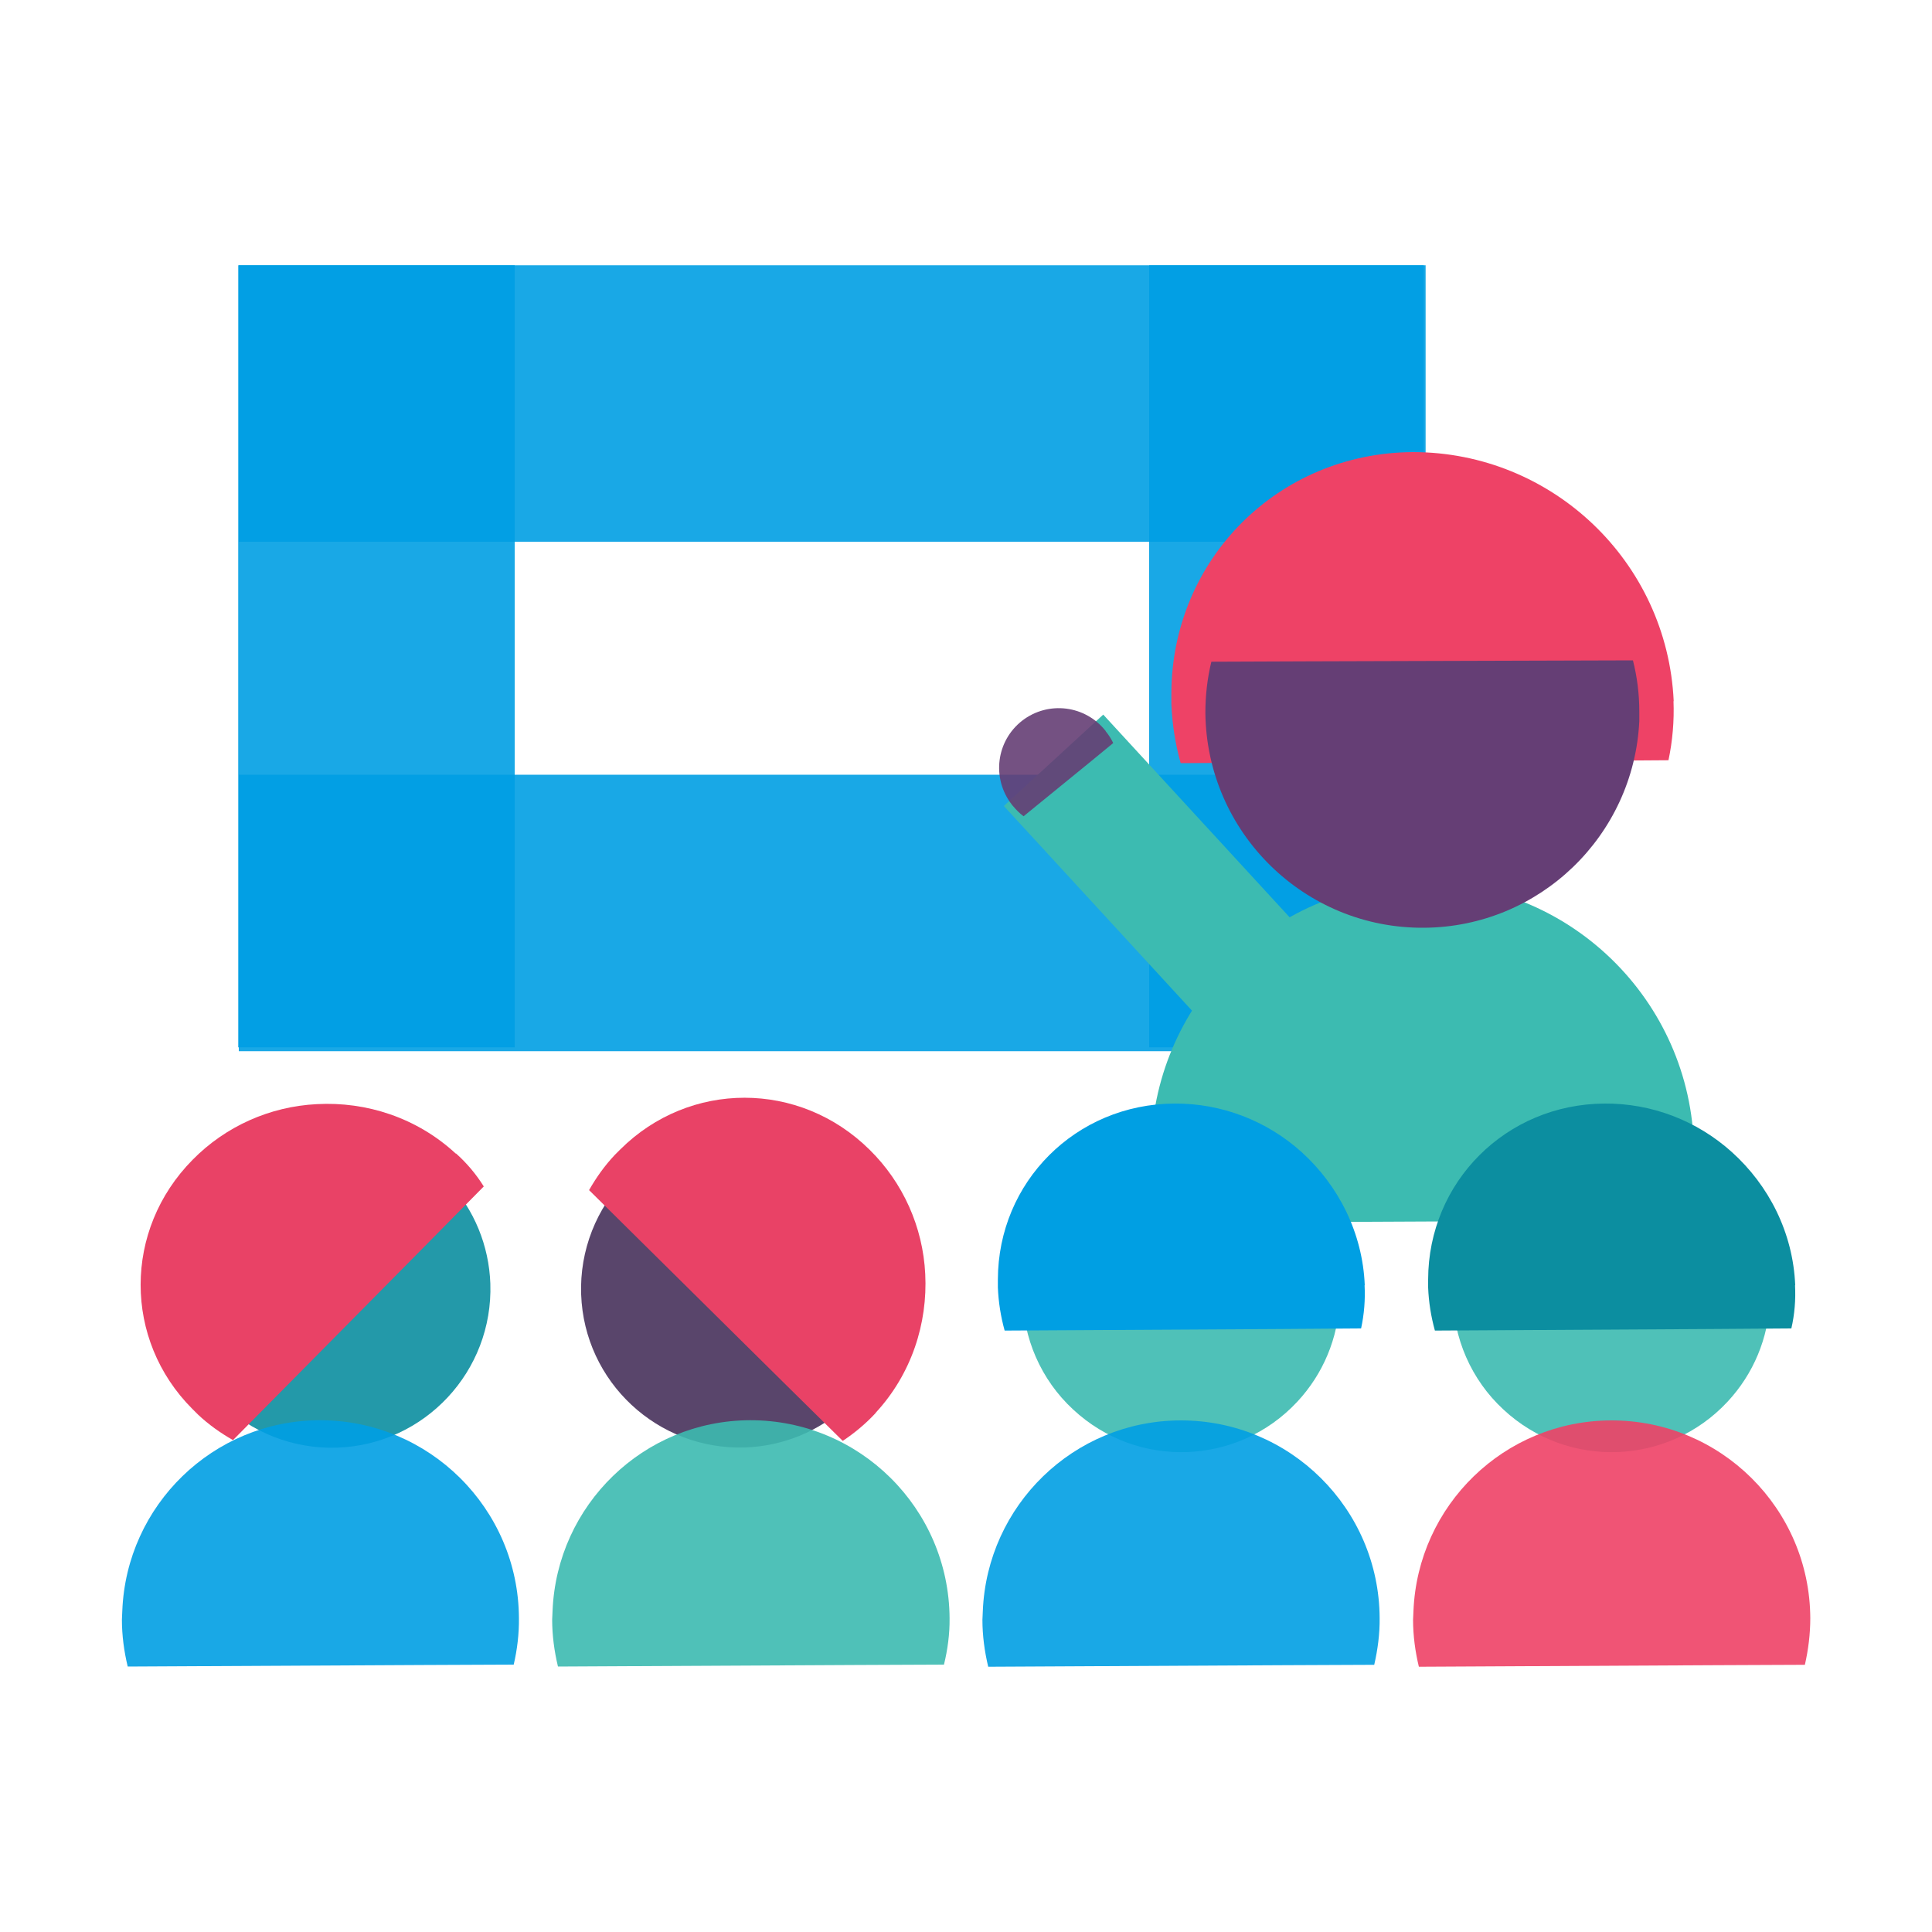
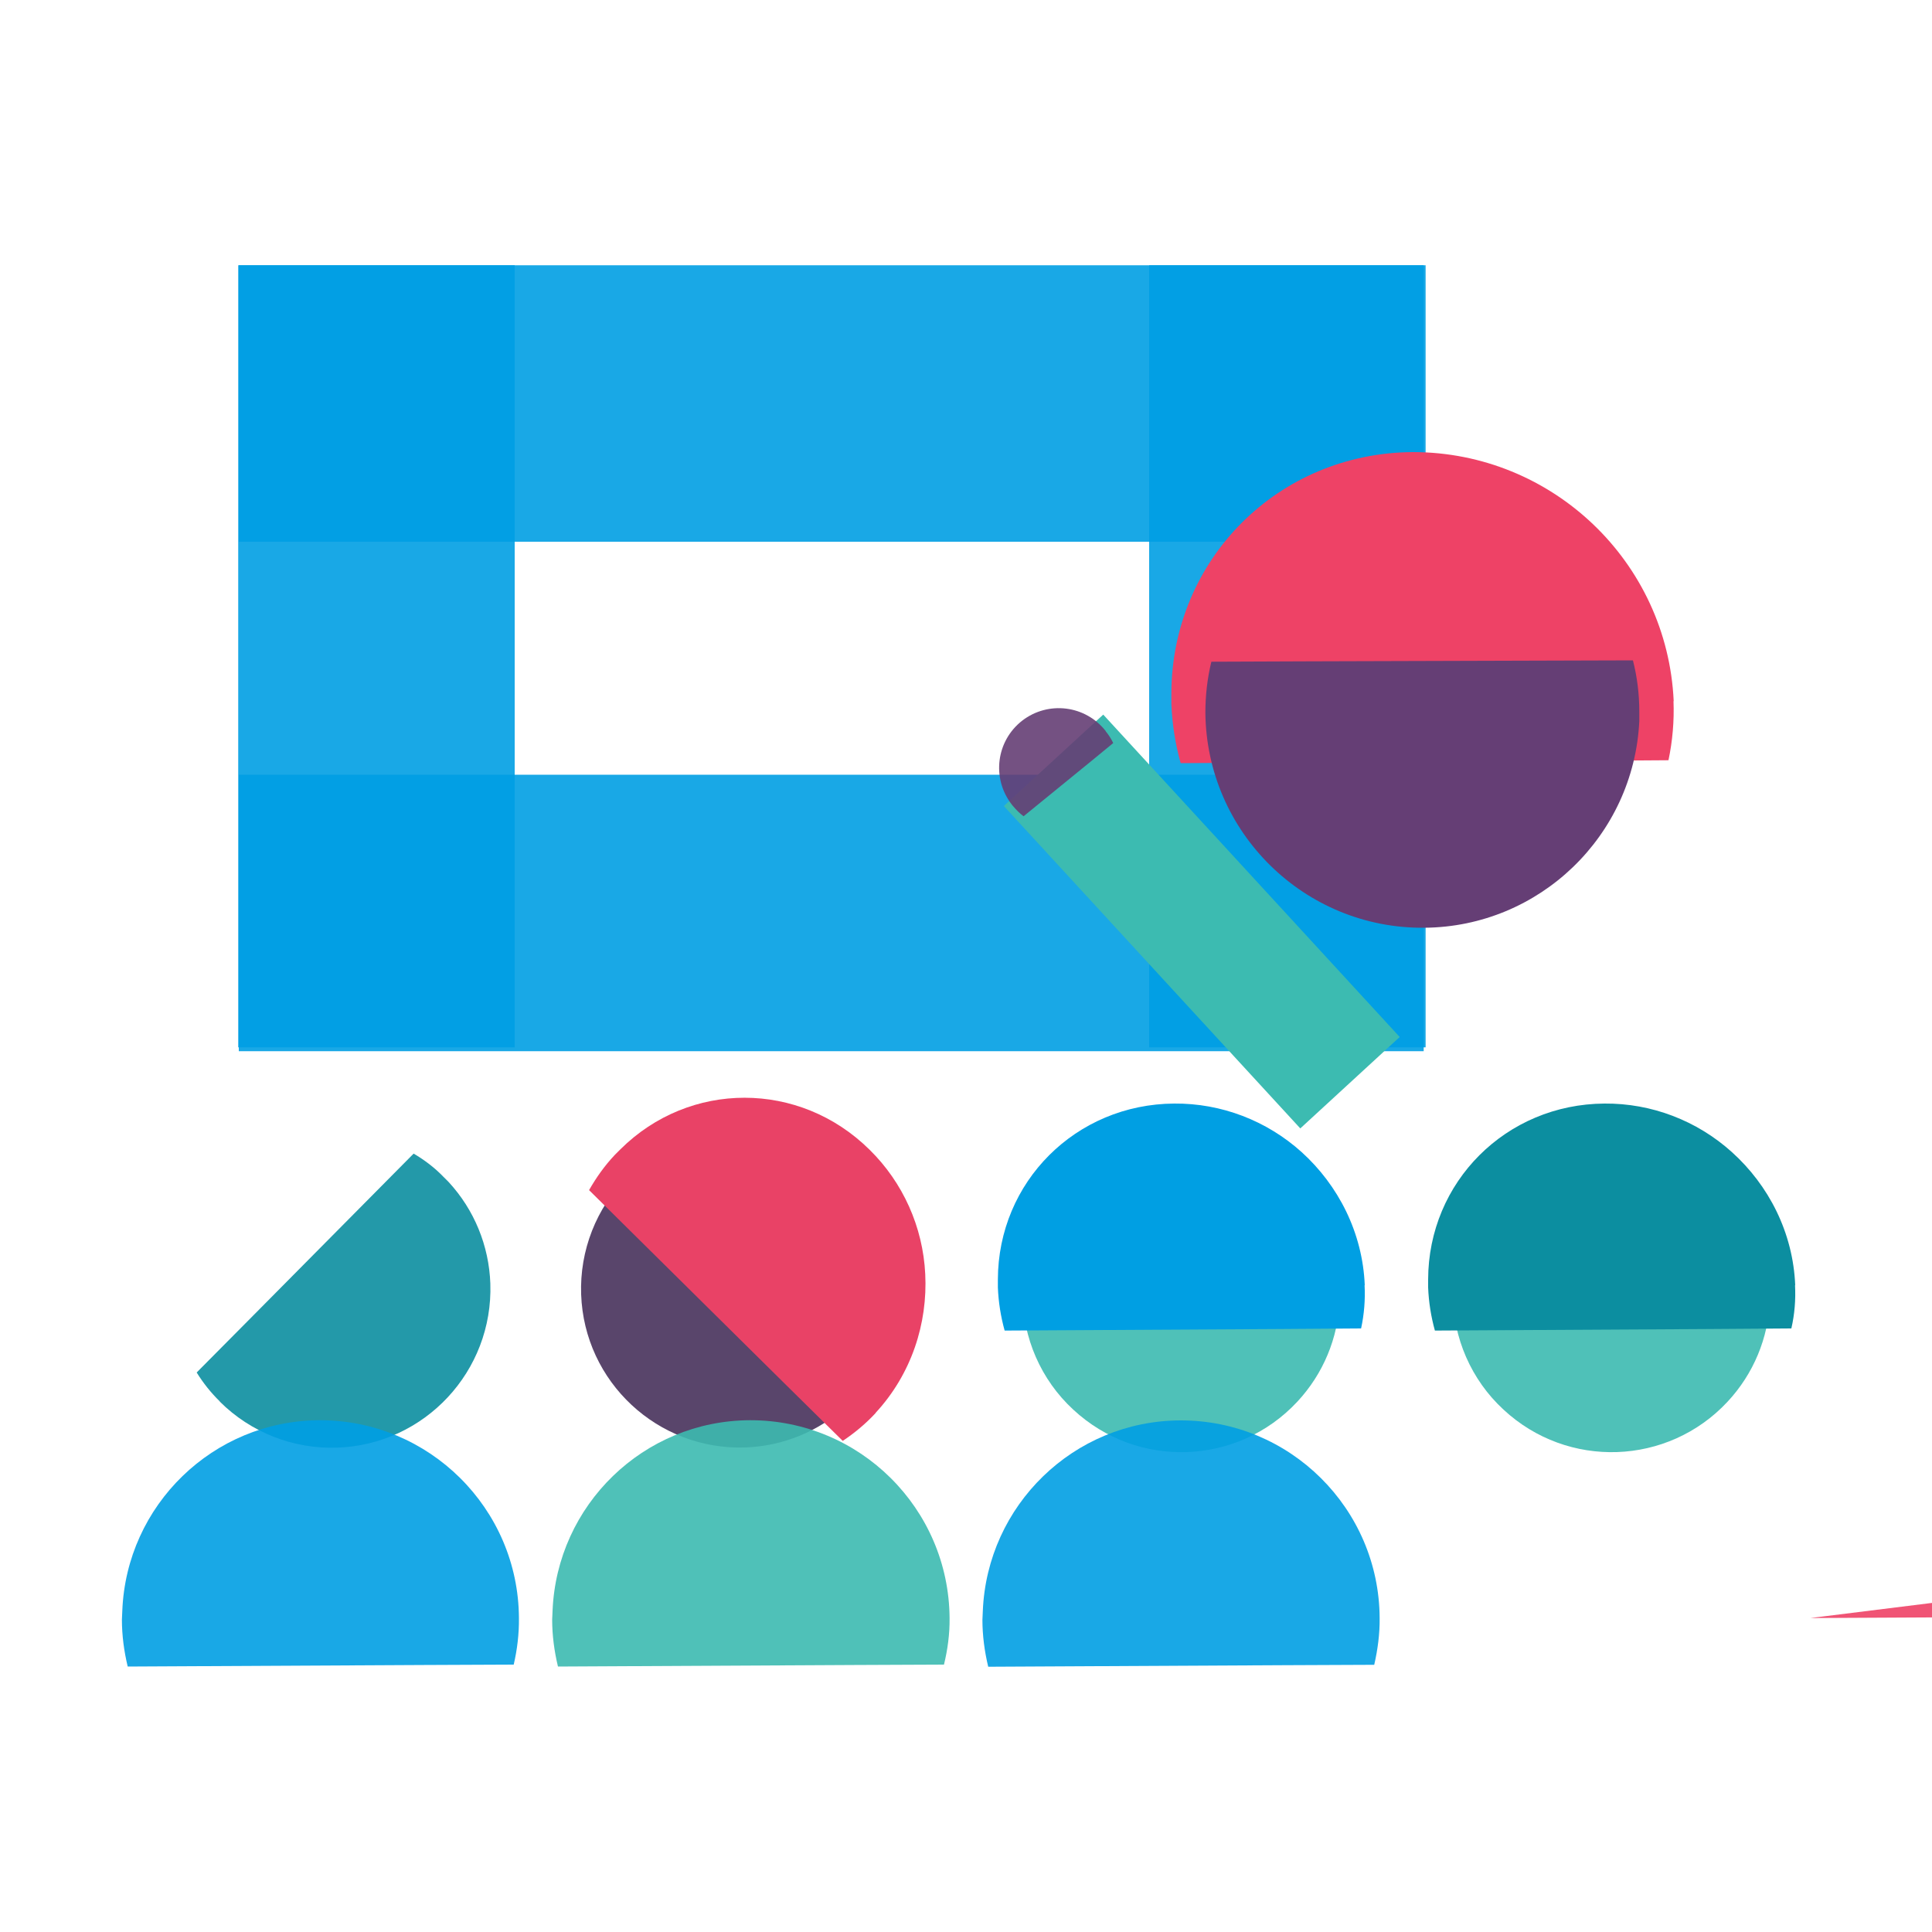
<svg xmlns="http://www.w3.org/2000/svg" id="Layer_1" data-name="Layer 1" width="1000" height="1000" version="1.1" viewBox="0 0 1000 1000">
  <defs>
    <style>
      .cls-1 {
        fill: #e94266;
      }

      .cls-1, .cls-2, .cls-3, .cls-4, .cls-5, .cls-6, .cls-7, .cls-8, .cls-9, .cls-10, .cls-11, .cls-12, .cls-13 {
        stroke-width: 0px;
      }

      .cls-2, .cls-3, .cls-6, .cls-7, .cls-10, .cls-12 {
        isolation: isolate;
        opacity: .9;
      }

      .cls-2, .cls-4, .cls-5 {
        fill: #3cbbb1;
      }

      .cls-3, .cls-9 {
        fill: #0c8ea0;
      }

      .cls-5, .cls-6, .cls-11, .cls-13 {
        fill-rule: evenodd;
      }

      .cls-6, .cls-11 {
        fill: #653e75;
      }

      .cls-7, .cls-13 {
        fill: #ee4266;
      }

      .cls-8, .cls-10 {
        fill: #009fe3;
      }

      .cls-12 {
        fill: #47315b;
      }
    </style>
  </defs>
  <rect class="cls-10" x="123.6" y="401" width="613.3" height="143.1" />
  <rect class="cls-10" x="123.6" y="137.3" width="613.3" height="143.1" />
  <rect class="cls-10" x="123.3" y="137.3" width="143.1" height="404.8" />
  <rect class="cls-10" x="594.8" y="137.3" width="143.1" height="404.8" />
-   <path class="cls-5" d="M876.8,598.4c.6-77.6-61.8-141-139.4-141.6-76.5-.6-139.4,60.2-141.6,136.6,0,2.1,0,4.1,0,6.3,0,11.2,1.4,22.4,4.1,33.2l209.8-1,63.3-.3c2.6-10.8,3.9-22,3.8-33.2Z" />
  <path class="cls-13" d="M866.3,362.9c-3.3-72.1-62.8-128.9-135-128.9-69.8.4-124.6,55.6-125,124.5,0,1.9,0,3.9,0,5.8.4,10.4,2,20.6,4.8,30.7l193.9-1.1,58.6-.4c2.1-10,3-20.3,2.6-30.6Z" />
  <path class="cls-11" d="M623.9,368.9c.6,62,51.4,111.9,113.4,111.3,59.5-.5,108.3-47.5,111.2-106.9,0-1.7,0-3.3,0-5,0-9-1.1-17.9-3.3-26.5l-167.6.5-50.6.2c-2.1,8.6-3.1,17.5-3.1,26.5Z" />
  <rect class="cls-4" x="587.1" y="364.2" width="69.9" height="226.7" transform="translate(-159.1 546.5) rotate(-42.6)" />
  <path class="cls-6" d="M572.4,378.5c-10.5-13.5-29.8-15.9-43.3-5.5-13.5,10.5-15.9,29.8-5.5,43.3.3.4.5.7.9,1.1,1.6,1.9,3.3,3.6,5.3,5.1l35.7-29.1,10.7-8.8c-1-2.1-2.3-4.2-3.9-6.1Z" />
  <path class="cls-3" d="M113.7,725.4c16.1,16.1,38.2,24.7,60.9,23.9,45.3-1.6,80.7-39.6,79.2-84.9-.7-19.6-8.3-38.2-21.6-52.6l-2.7-2.7c-4.5-4.7-9.8-8.7-15.4-12l-86.2,87-26.1,26.3c3.4,5.5,7.4,10.5,12,15Z" />
-   <path class="cls-1" d="M235.9,597.1c-20.1-18.6-46.3-27-71.9-25.6-24.3,1.2-47.3,11.5-64.3,28.8-35.9,36.3-35.8,93.2-.2,128.9l2.9,2.9c5.5,5.2,11.7,9.6,18.2,13.3l99.7-100.8,30.1-30.5c-4-6.4-8.8-12.1-14.4-17.1Z" />
  <path class="cls-10" d="M268.6,837.5c-.3-56.7-46.5-102.5-103.2-102.4-55.1.2-100,44-102.1,98.7,0,1.5-.2,3.1-.2,4.5,0,8.2,1.1,16.4,3,24.3l153.4-.8,46.4-.2c1.8-7.8,2.8-15.9,2.7-24.1Z" />
  <path class="cls-12" d="M324.7,609.1c-16.1,16.1-24.7,38.2-23.9,60.9,1.6,45.3,39.6,80.7,84.9,79.2,19.6-.7,38.2-8.3,52.6-21.6l2.7-2.7c4.7-4.5,8.7-9.8,12-15.4l-87-86.3-26.3-26.1c-5.4,3.6-10.5,7.6-15,12.1Z" />
  <path class="cls-1" d="M453.2,731.3c18.6-20.1,27-46.3,25.7-71.9-1.2-24.3-11.5-47.3-28.8-64.3-36.3-35.9-93.2-35.8-129-.2l-2.9,2.9c-5.2,5.5-9.6,11.7-13.3,18.2l100.8,99.7,30.5,30.1c6.3-4.2,12-9,17.1-14.5Z" />
  <path class="cls-2" d="M491.5,837.5c-.4-56.7-46.5-102.5-103.3-102.4-55.2.2-100,44-102.2,98.7,0,1.5-.2,3.1-.2,4.5,0,8.2,1.1,16.4,3,24.3l153.4-.8,46.4-.2c1.9-7.8,3-15.9,2.9-24.1Z" />
  <path class="cls-2" d="M529.3,669.7c0,22.7,9.5,44.5,26.2,59.9,33.2,30.9,85.1,29.1,116-4.1,13.4-14.4,21.1-32.9,21.9-52.5v-3.8c0-6.5-.8-13-2.5-19.4l-122.5.4-37.1.2c-1.2,6.3-1.9,12.8-2,19.2Z" />
  <path class="cls-8" d="M706.4,665.3c-1.1-27.3-13.7-51.8-32.7-69-18.1-16.3-41.6-25.3-65.9-25.1-51,.3-91.2,40.6-91.3,91.1v4.1c.3,7.6,1.5,15.1,3.5,22.3l141.7-.8,42.8-.3c1.6-7.4,2.2-14.9,1.8-22.4Z" />
  <path class="cls-10" d="M714.1,837.5c-.3-56.7-46.5-102.5-103.2-102.3-55.2.2-100,44-102.2,98.7,0,1.5-.2,3.1-.2,4.5,0,8.2,1.1,16.4,3,24.3l153.4-.8,46.4-.2c1.8-7.9,2.9-16,2.8-24.2Z" />
  <path class="cls-2" d="M752,669.7c0,22.7,9.5,44.5,26.2,59.9,33.2,30.9,85.1,29.1,116-4.1,13.4-14.4,21.1-32.9,21.9-52.5v-3.8c0-6.5-.8-13-2.5-19.4l-122.5.4-37.1.2c-1.3,6.3-2,12.8-2,19.2Z" />
  <path class="cls-9" d="M929.2,665.3c-1.1-27.3-13.7-51.8-32.8-69-18.1-16.3-41.6-25.3-65.9-25.1-51,.3-91.2,40.6-91.3,91.1v4.1c.3,7.6,1.5,15.1,3.5,22.3l141.7-.8,42.8-.3c1.7-7.4,2.3-14.9,1.9-22.4Z" />
-   <path class="cls-7" d="M937,837.5c-.3-56.7-46.5-102.5-103.2-102.3-55.2.2-100,44-102.2,98.7,0,1.5-.2,3.1-.2,4.5,0,8.2,1.1,16.4,3,24.3l153.4-.8,46.4-.2c1.8-7.9,2.8-16,2.8-24.2Z" />
+   <path class="cls-7" d="M937,837.5l153.4-.8,46.4-.2c1.8-7.9,2.8-16,2.8-24.2Z" />
</svg>